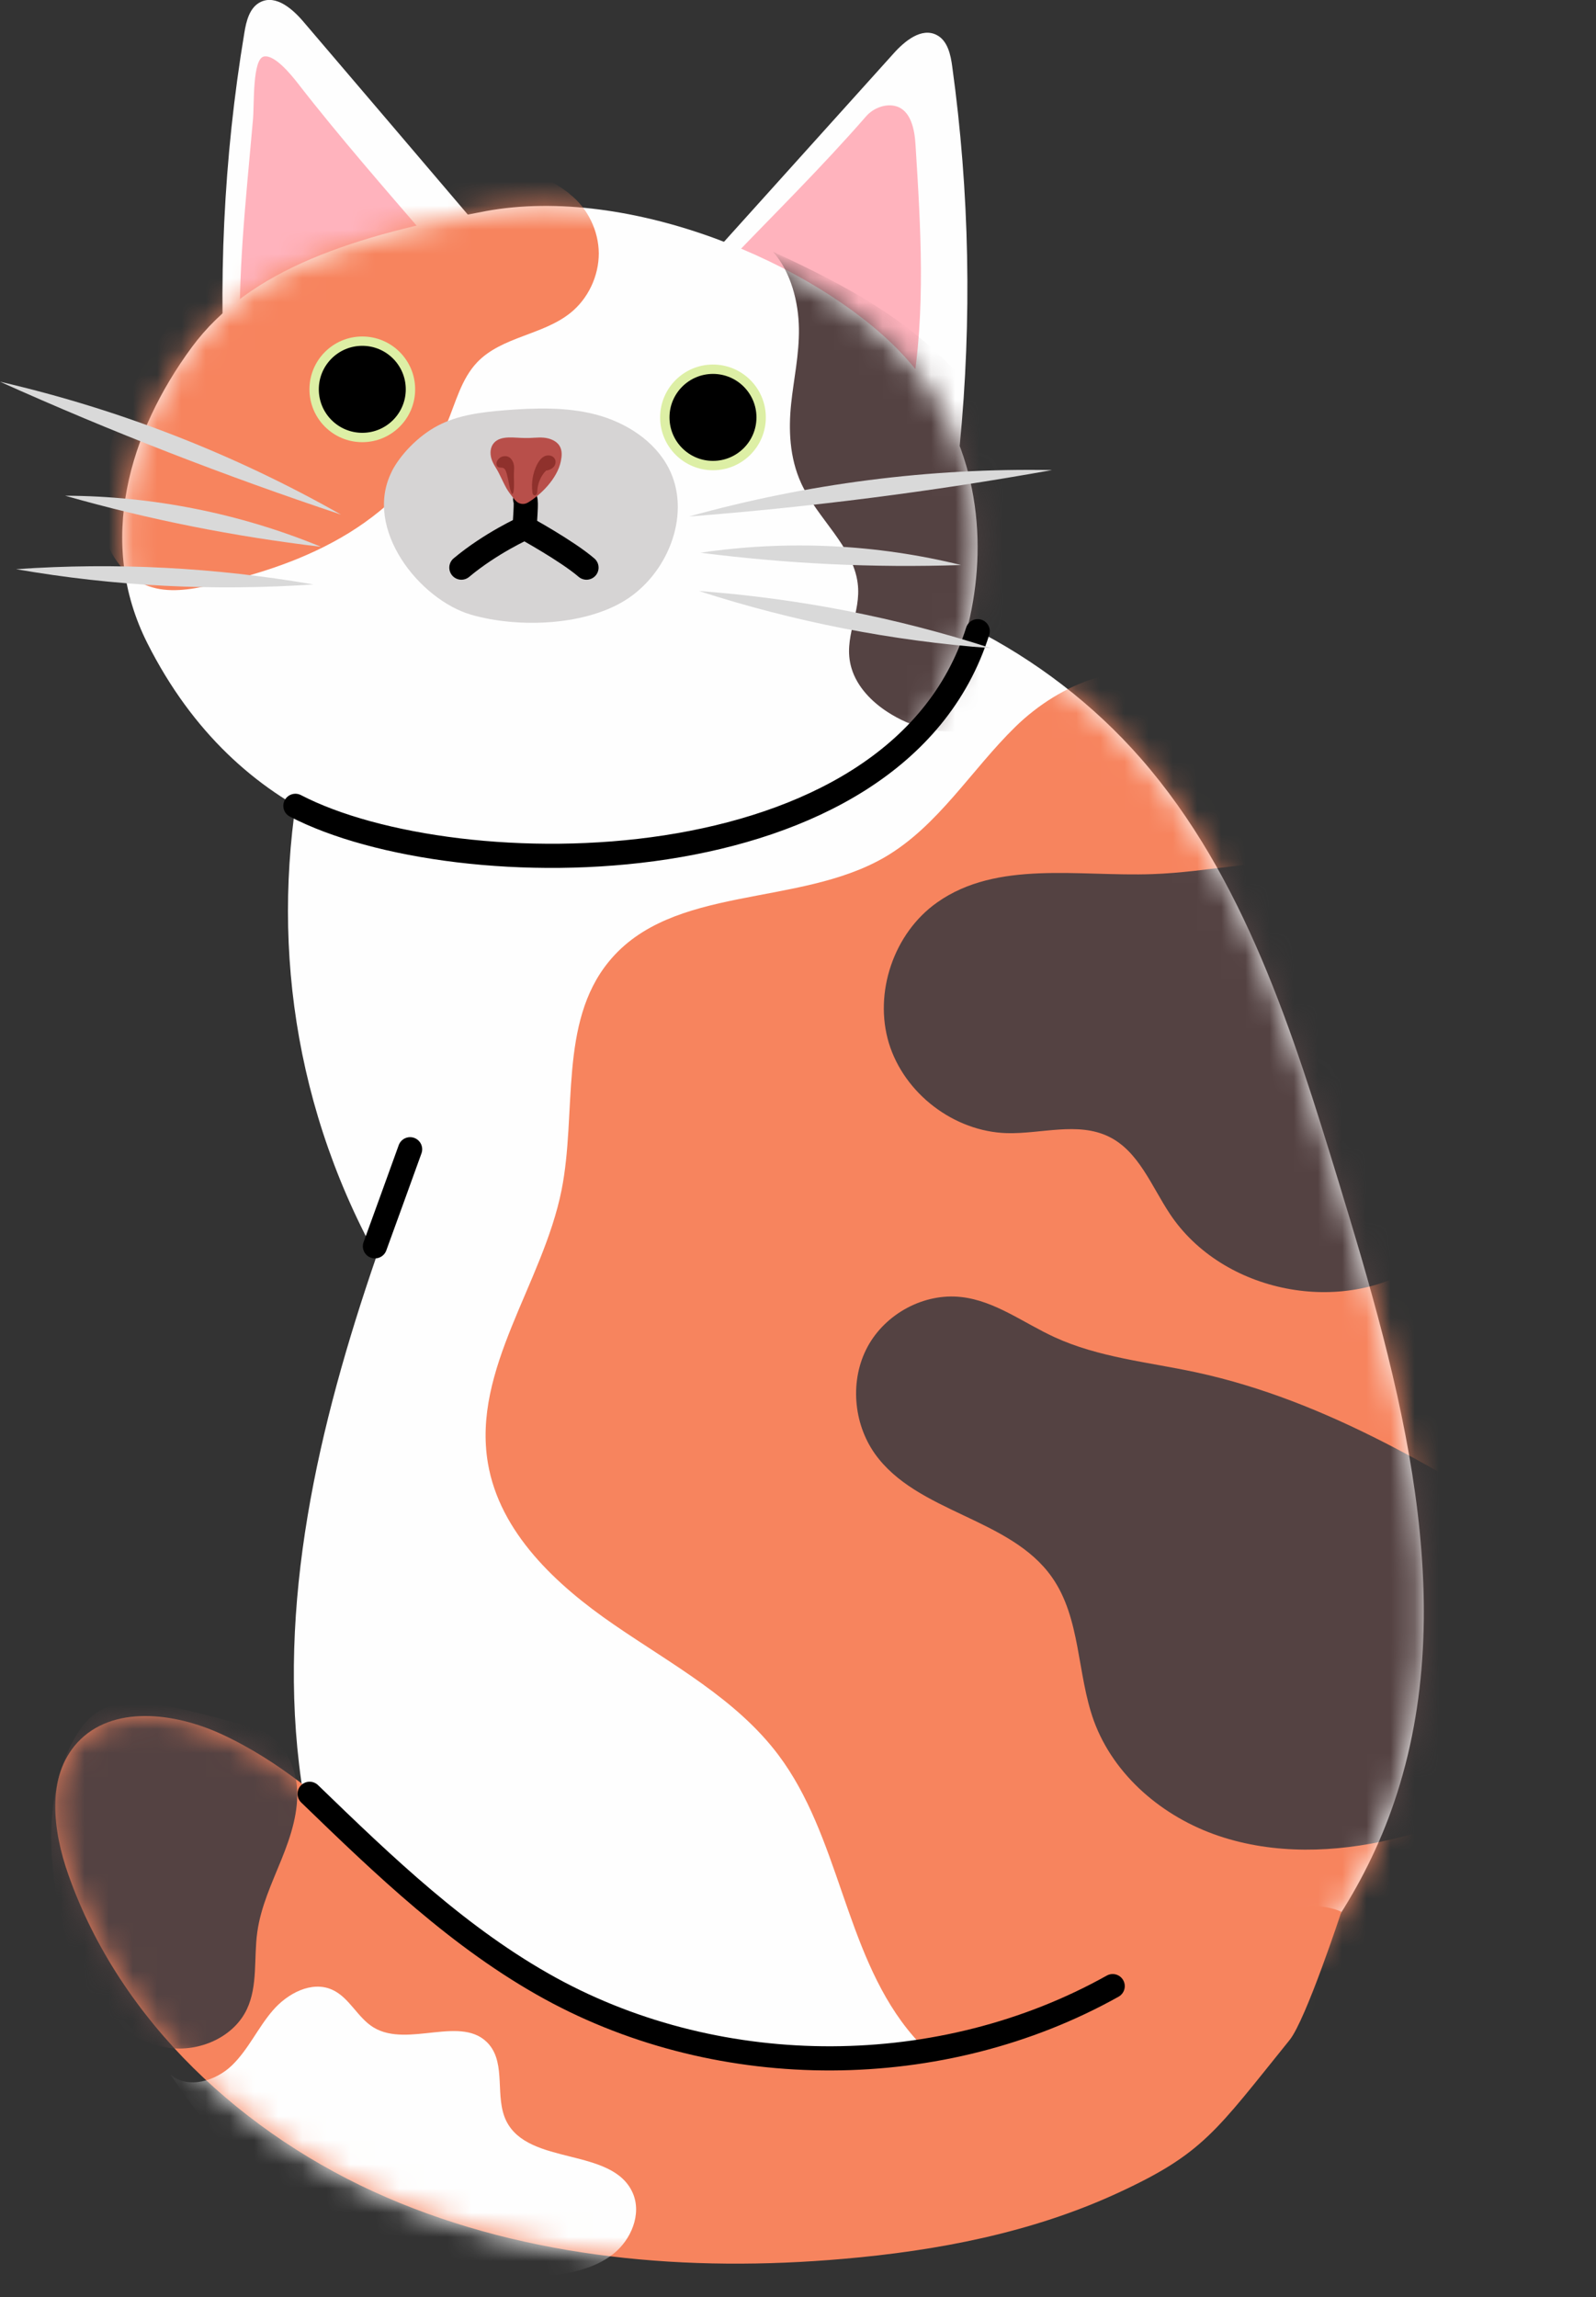
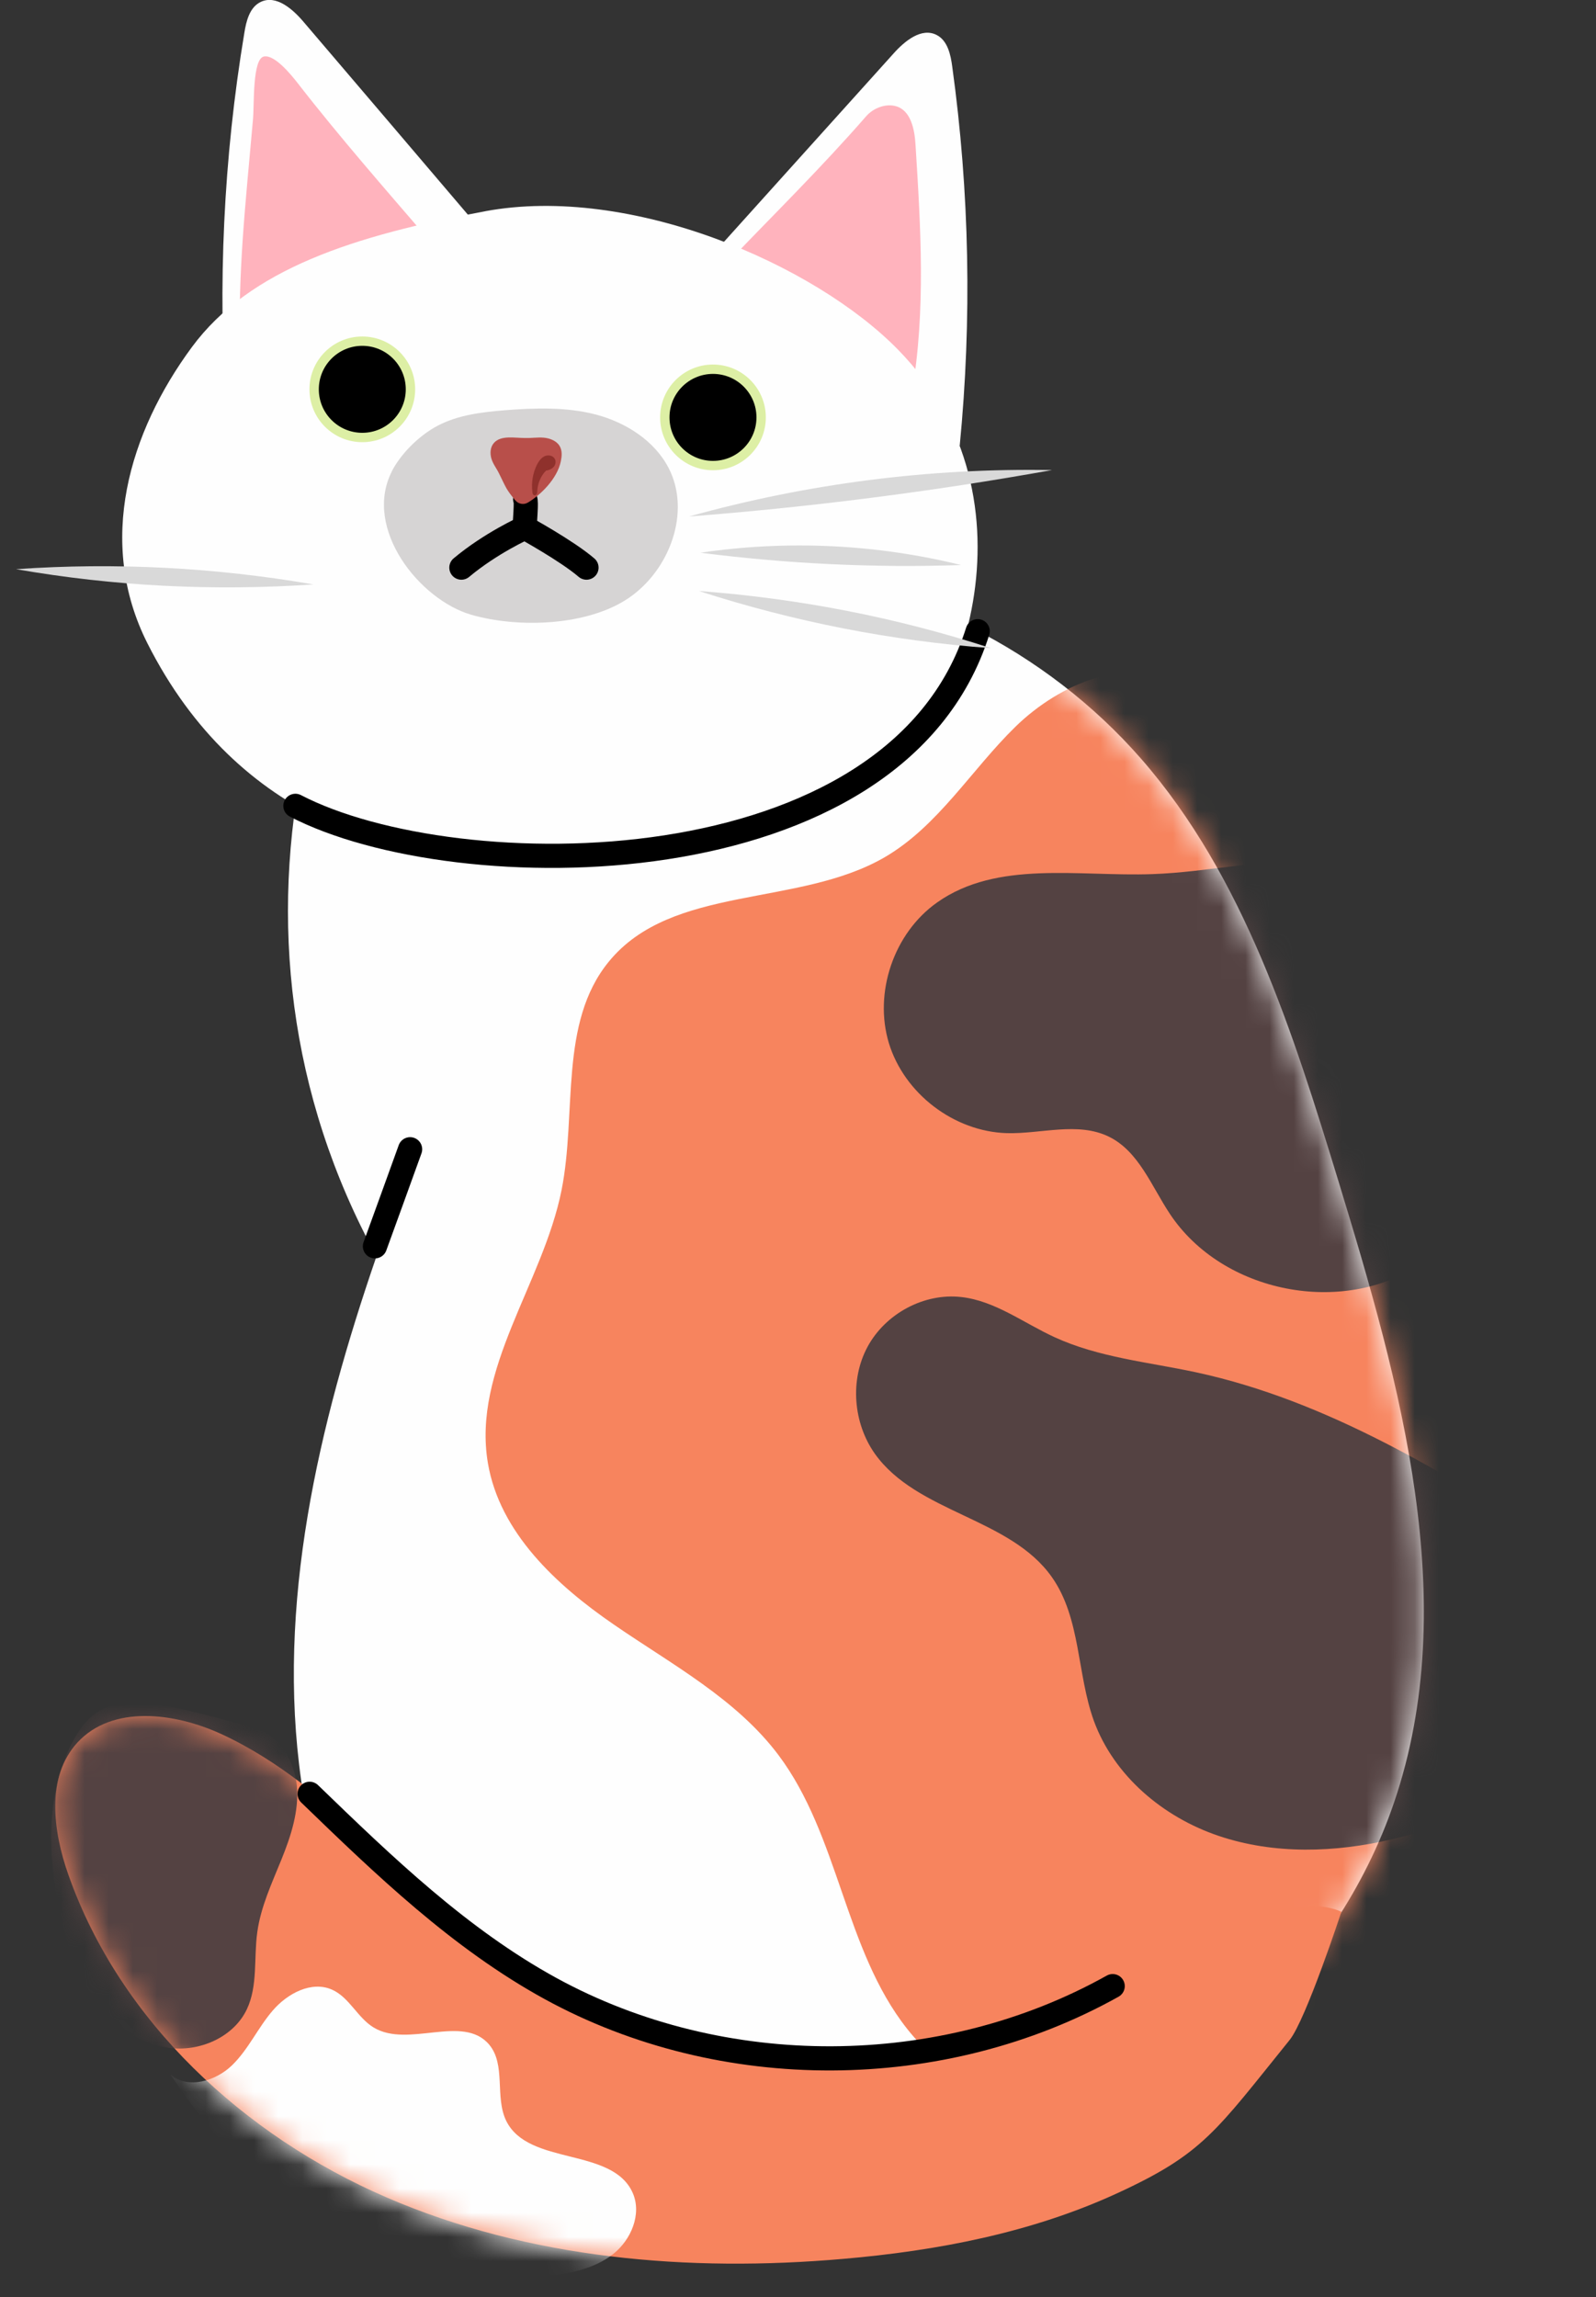
<svg xmlns="http://www.w3.org/2000/svg" width="66" height="95" viewBox="0 0 66 95" fill="none">
  <rect x="0" y="0" width="66" height="95" fill="#333333" stroke="none" />
  <g clip-path="url(#clip0_258_1784)">
    <path d="M12.596 31.182C11.149 38.003 11.915 45.283 15.569 51.953C13.169 58.932 11.414 66.355 12.46 73.663C13.506 80.972 17.826 88.158 24.669 90.931C30.229 93.181 36.649 92.264 42.173 89.928C49.08 87.005 55.235 81.631 57.649 74.538C60.465 66.269 57.914 57.241 55.364 48.894C53.465 42.682 51.459 36.269 47.188 31.376C43.262 26.883 37.544 24.003 31.597 23.53C25.651 23.057 19.546 25.006 12.603 31.175L12.596 31.182Z" fill="#FEFEFE" />
    <mask id="mask0_258_1784" style="mask-type:luminance" maskUnits="userSpaceOnUse" x="11" y="23" width="48" height="70">
      <path d="M12.596 31.182C11.149 38.003 11.915 45.283 15.569 51.953C13.169 58.932 11.414 66.355 12.46 73.663C13.506 80.972 17.826 88.158 24.669 90.931C30.229 93.181 36.649 92.264 42.173 89.928C49.08 87.005 55.235 81.631 57.649 74.538C60.465 66.269 57.914 57.241 55.364 48.894C53.465 42.682 51.459 36.269 47.188 31.376C43.262 26.883 37.544 24.003 31.597 23.53C25.651 23.057 19.546 25.006 12.603 31.175L12.596 31.182Z" fill="white" />
    </mask>
    <g mask="url(#mask0_258_1784)">
      <path d="M48.88 28.416C46.745 27.005 43.821 28.266 41.994 30.05C40.167 31.834 38.799 34.156 36.592 35.445C33.009 37.53 27.786 36.563 25.171 39.773C23.107 42.302 23.86 46.014 23.222 49.216C22.448 53.085 19.518 56.618 20.177 60.508C20.664 63.374 23 65.545 25.393 67.186C27.786 68.834 30.437 70.246 32.185 72.567C34.707 75.92 34.915 80.613 37.516 83.902C40.647 87.85 46.73 88.638 51.28 86.467C55.823 84.289 58.875 79.71 60.258 74.867C61.633 70.016 61.54 64.886 61.196 59.856C60.824 54.418 60.157 48.944 58.33 43.814C56.503 38.677 54.798 32.336 48.887 28.431L48.88 28.416Z" fill="#F7845E" />
      <path d="M60.137 39.2C59.427 36.986 56.934 35.803 54.612 35.639C52.291 35.481 49.984 36.068 47.655 36.147C44.61 36.255 41.235 35.56 38.749 37.322C36.965 38.583 36.127 41.041 36.757 43.133C37.395 45.225 39.451 46.794 41.637 46.859C43.055 46.895 44.567 46.379 45.85 47.002C47.089 47.604 47.612 49.044 48.379 50.198C50.55 53.472 55.53 54.454 58.782 52.247C62.035 50.04 62.107 45.397 60.13 39.207L60.137 39.2Z" fill="#544242" />
      <path d="M64.5 63.904C59.771 60.938 54.913 57.922 49.453 56.747C47.483 56.324 45.434 56.138 43.6 55.292C42.324 54.705 41.149 53.795 39.759 53.637C38.212 53.458 36.614 54.325 35.876 55.694C35.138 57.062 35.281 58.846 36.177 60.114C37.925 62.572 41.78 62.758 43.507 65.23C44.696 66.928 44.531 69.207 45.233 71.156C46.064 73.434 48.099 75.146 50.399 75.92C52.692 76.694 55.214 76.615 57.571 76.056C59.9 75.512 62.164 74.48 63.819 72.753C65.474 71.026 66.434 68.547 64.5 63.89V63.904Z" fill="#544242" />
    </g>
    <path d="M29.491 10.497L36.95 2.214C37.416 1.691 38.111 1.125 38.734 1.447C39.185 1.677 39.314 2.257 39.379 2.759C40.095 7.946 40.196 13.219 39.687 18.436C36.857 15.319 33.618 12.575 29.491 10.497Z" fill="#FEFEFE" />
    <path d="M30.344 10.597C31.913 8.956 33.991 6.907 35.818 4.808C36.112 4.471 36.62 4.271 37.05 4.392C37.666 4.564 37.824 5.352 37.86 5.99C38.075 9.408 38.29 12.854 37.709 16.229C35.861 13.922 33.482 12.044 30.344 10.604V10.597Z" fill="#FFB3BD" />
    <path d="M19.776 9.379C17.368 6.549 14.961 3.726 12.546 0.896C12.095 0.365 11.414 -0.222 10.784 0.079C10.325 0.294 10.182 0.867 10.103 1.369C9.243 6.535 9 11.808 9.358 17.031C12.267 13.993 15.584 11.335 19.768 9.372L19.776 9.379Z" fill="#FEFEFE" />
    <path d="M17.498 9.644C16.015 7.917 14.023 5.646 12.317 3.446C12.038 3.088 11.364 2.257 10.92 2.336C10.433 2.422 10.519 4.299 10.462 4.937C10.139 8.591 9.845 11.084 9.917 14.703C11.887 12.503 14.281 10.905 17.498 9.637V9.644Z" fill="#FFB3BD" />
    <path d="M20.076 8.734C14.659 9.737 10.325 11.113 7.931 14.359C5.345 17.87 3.976 22.398 6.097 26.604C13.549 41.356 32.894 34.148 35.903 32.371C39.765 30.093 43.176 20.65 37.15 14.473C33.682 10.919 26.066 7.624 20.069 8.734H20.076Z" fill="#FEFEFE" />
    <mask id="mask1_258_1784" style="mask-type:luminance" maskUnits="userSpaceOnUse" x="5" y="8" width="36" height="28">
      <path d="M20.076 8.734C14.659 9.737 10.325 11.113 7.931 14.359C5.345 17.87 3.976 22.398 6.097 26.604C13.549 41.356 32.894 34.148 35.903 32.371C39.765 30.093 43.176 20.65 37.15 14.473C33.682 10.919 26.066 7.624 20.069 8.734H20.076Z" fill="white" />
    </mask>
    <g mask="url(#mask1_258_1784)">
-       <path d="M23.551 8.018C24.296 8.598 24.755 9.53 24.762 10.476C24.762 11.421 24.318 12.36 23.58 12.947C22.441 13.857 20.75 13.922 19.739 14.975C19.073 15.67 18.844 16.652 18.471 17.533C17.683 19.424 16.178 20.958 14.437 22.033C12.696 23.107 10.719 23.752 8.72 24.196C7.867 24.383 6.964 24.533 6.14 24.239C5.087 23.86 4.399 22.792 4.206 21.689C4.012 20.585 4.241 19.453 4.571 18.386C5.746 14.559 8.261 11.106 11.722 9.085C15.175 7.065 20.212 5.403 23.551 8.011V8.018Z" fill="#F7845E" />
-       <path d="M31.963 10.404C32.715 11.256 33.023 12.503 33.038 13.585C33.052 14.674 32.823 15.67 32.715 16.709C32.608 17.755 32.644 18.916 33.131 19.983C33.804 21.445 35.266 22.577 35.467 24.11C35.631 25.357 34.843 26.375 35.209 27.621C35.438 28.409 36.068 29.033 36.699 29.441C38.734 30.767 41.062 30.401 42.345 28.796C43.627 27.191 43.893 24.505 43.233 21.939C42.581 19.367 41.084 16.938 39.271 15.097C37.458 13.255 35.359 11.966 31.963 10.411V10.404Z" fill="#544242" />
-     </g>
+       </g>
    <path d="M40.431 26.102C37.042 36.857 18.843 36.771 12.216 33.324" stroke="black" stroke-linecap="round" stroke-linejoin="round" />
    <path d="M15.505 51.538C15.992 50.198 16.479 48.858 16.959 47.525" stroke="black" stroke-linecap="round" stroke-linejoin="round" />
    <path d="M16.2 19.503C15.011 21.86 17.34 24.798 19.489 25.422C21.459 25.988 24.311 25.88 26.002 24.727C27.693 23.573 28.588 21.173 27.65 19.353C27.062 18.221 25.887 17.476 24.655 17.146C23.423 16.823 22.119 16.866 20.85 16.967C19.912 17.046 18.952 17.16 18.113 17.597C17.275 18.034 16.537 18.83 16.2 19.496V19.503Z" fill="#D6D4D4" />
    <path d="M21.717 20.643C21.789 20.721 21.688 21.639 21.703 21.825" stroke="black" stroke-linecap="round" stroke-linejoin="round" />
    <path d="M24.253 23.473C23.444 22.778 21.703 21.825 21.703 21.825C21.703 21.825 20.305 22.448 19.08 23.473" stroke="black" stroke-linecap="round" stroke-linejoin="round" />
    <path d="M21.308 20.686C21.43 20.843 21.652 20.886 21.824 20.786C22.34 20.485 23.049 19.797 23.192 19.074C23.235 18.866 23.257 18.637 23.142 18.443C23.013 18.228 22.741 18.121 22.483 18.099C22.225 18.078 21.974 18.121 21.724 18.113C21.272 18.113 20.727 17.992 20.434 18.307C20.276 18.479 20.255 18.73 20.319 18.959C20.384 19.188 20.541 19.375 20.642 19.59C20.95 20.213 20.921 20.213 21.301 20.686H21.308Z" fill="#B84F4A" />
-     <path d="M21.158 20.421C21.28 20.5 21.258 19.919 21.251 19.719C21.244 19.439 21.294 19.296 21.215 19.11C21.136 18.923 20.993 18.83 20.8 18.873C20.692 18.895 20.592 18.981 20.549 19.081C20.513 19.167 20.527 19.274 20.606 19.317C20.671 19.353 20.764 19.325 20.828 19.36C20.914 19.403 20.957 19.59 20.979 19.683C21.05 19.955 21.05 20.163 21.165 20.414L21.158 20.421Z" fill="#8F312C" />
    <path d="M22.576 19.461C22.705 19.446 22.827 19.389 22.906 19.296C22.985 19.203 22.999 19.052 22.927 18.952C22.841 18.823 22.641 18.801 22.505 18.873C22.369 18.945 22.275 19.081 22.204 19.217C22.032 19.568 21.967 19.962 22.017 20.356C22.017 20.406 22.039 20.471 22.096 20.485C22.139 20.492 22.175 20.464 22.197 20.428C22.218 20.392 22.218 20.349 22.218 20.306C22.233 19.977 22.383 19.654 22.576 19.468V19.461Z" fill="#8F312C" />
    <path d="M28.495 21.359C33.374 19.998 38.44 19.346 43.506 19.439C38.512 20.334 33.546 20.965 28.495 21.359Z" fill="#D9D9D9" />
    <path d="M28.968 22.857C32.557 22.327 36.226 22.499 39.744 23.366C36.111 23.487 32.565 23.315 28.968 22.857Z" fill="#D9D9D9" />
    <path d="M28.903 24.44C33.023 24.748 37.057 25.529 40.983 26.804C36.864 26.503 32.83 25.708 28.903 24.44Z" fill="#D9D9D9" />
-     <path d="M14.101 21.28C9.293 19.675 4.621 17.863 0 15.785C4.937 16.924 9.694 18.78 14.101 21.28Z" fill="#D9D9D9" />
-     <path d="M13.277 22.613C9.673 22.183 6.191 21.495 2.694 20.499C6.32 20.513 9.924 21.23 13.277 22.613Z" fill="#D9D9D9" />
    <path d="M12.961 24.168C8.841 24.447 4.736 24.247 0.666 23.537C4.786 23.251 8.891 23.466 12.961 24.168Z" fill="#D9D9D9" />
    <path d="M51.903 79.546C47.353 82.397 42.245 84.49 36.9 85.041C31.555 85.593 25.959 84.525 21.502 81.53C17.117 78.586 13.936 73.907 9.135 71.7C7.208 70.819 4.643 70.496 3.203 72.058C1.899 73.477 2.185 75.712 2.83 77.532C4.965 83.587 10.081 88.316 15.978 90.866C21.875 93.417 28.481 93.969 34.879 93.41C38.77 93.073 42.66 92.328 46.207 90.694C49.754 89.061 50.269 88.151 53.329 84.361C54.002 83.529 55.471 79.058 55.471 79.058C55.471 79.058 53.938 78.27 51.91 79.538L51.903 79.546Z" fill="#F7845E" />
    <mask id="mask2_258_1784" style="mask-type:luminance" maskUnits="userSpaceOnUse" x="2" y="70" width="54" height="24">
      <path d="M51.903 79.546C47.353 82.397 42.245 84.49 36.9 85.041C31.555 85.593 25.959 84.525 21.502 81.53C17.117 78.586 13.936 73.907 9.135 71.7C7.208 70.819 4.643 70.496 3.203 72.058C1.899 73.477 2.185 75.712 2.83 77.532C4.965 83.587 10.081 88.316 15.978 90.866C21.875 93.417 28.481 93.969 34.879 93.41C38.77 93.073 42.66 92.328 46.207 90.694C49.754 89.061 50.269 88.151 53.329 84.361C54.002 83.529 55.471 79.058 55.471 79.058C55.471 79.058 53.938 78.27 51.91 79.538L51.903 79.546Z" fill="white" />
    </mask>
    <g mask="url(#mask2_258_1784)">
      <path d="M7.058 85.794C7.774 86.403 8.921 86.059 9.594 85.407C10.268 84.755 10.662 83.859 11.271 83.15C11.88 82.434 12.89 81.896 13.742 82.283C14.452 82.606 14.789 83.444 15.455 83.845C16.881 84.705 19.138 83.279 20.22 84.54C20.936 85.378 20.449 86.718 20.936 87.707C21.86 89.577 25.328 88.775 26.167 90.688C26.546 91.555 26.102 92.622 25.357 93.21C24.612 93.797 23.637 94.005 22.692 94.12C17.361 94.765 11.643 92.68 7.058 85.801V85.794Z" fill="#FEFEFE" />
      <path d="M10.504 71.45C11.522 71.729 12.174 72.789 12.274 73.835C12.374 74.889 12.03 75.928 11.636 76.902C11.242 77.876 10.784 78.851 10.64 79.897C10.49 80.965 10.669 82.111 10.21 83.085C9.659 84.253 8.24 84.862 6.965 84.683C5.689 84.504 4.572 83.659 3.841 82.591C3.11 81.531 2.723 80.27 2.458 79.001C1.956 76.615 1.892 73.993 3.088 71.872C4.285 69.751 6.048 70.231 10.511 71.45H10.504Z" fill="#544242" />
    </g>
    <path d="M46.013 82.132C38.956 86.08 29.863 86.116 22.77 82.233C19.016 80.176 15.885 77.16 12.804 74.179" stroke="black" stroke-linecap="round" stroke-linejoin="round" />
    <path d="M14.982 18.285C16.189 18.285 17.168 17.307 17.168 16.1C17.168 14.893 16.189 13.915 14.982 13.915C13.775 13.915 12.797 14.893 12.797 16.1C12.797 17.307 13.775 18.285 14.982 18.285Z" fill="#DDEFA5" />
    <path d="M14.982 17.898C15.975 17.898 16.78 17.093 16.78 16.1C16.78 15.106 15.975 14.301 14.982 14.301C13.989 14.301 13.184 15.106 13.184 16.1C13.184 17.093 13.989 17.898 14.982 17.898Z" fill="black" />
    <path d="M29.484 19.446C30.691 19.446 31.669 18.467 31.669 17.261C31.669 16.054 30.691 15.075 29.484 15.075C28.277 15.075 27.299 16.054 27.299 17.261C27.299 18.467 28.277 19.446 29.484 19.446Z" fill="#DDEFA5" />
    <path d="M29.484 19.059C30.477 19.059 31.282 18.254 31.282 17.26C31.282 16.267 30.477 15.462 29.484 15.462C28.491 15.462 27.686 16.267 27.686 17.26C27.686 18.254 28.491 19.059 29.484 19.059Z" fill="black" />
  </g>
  <defs>
    <clipPath id="clip0_258_1784">
      <rect width="65.567" height="94.227" fill="white" />
    </clipPath>
  </defs>
</svg>